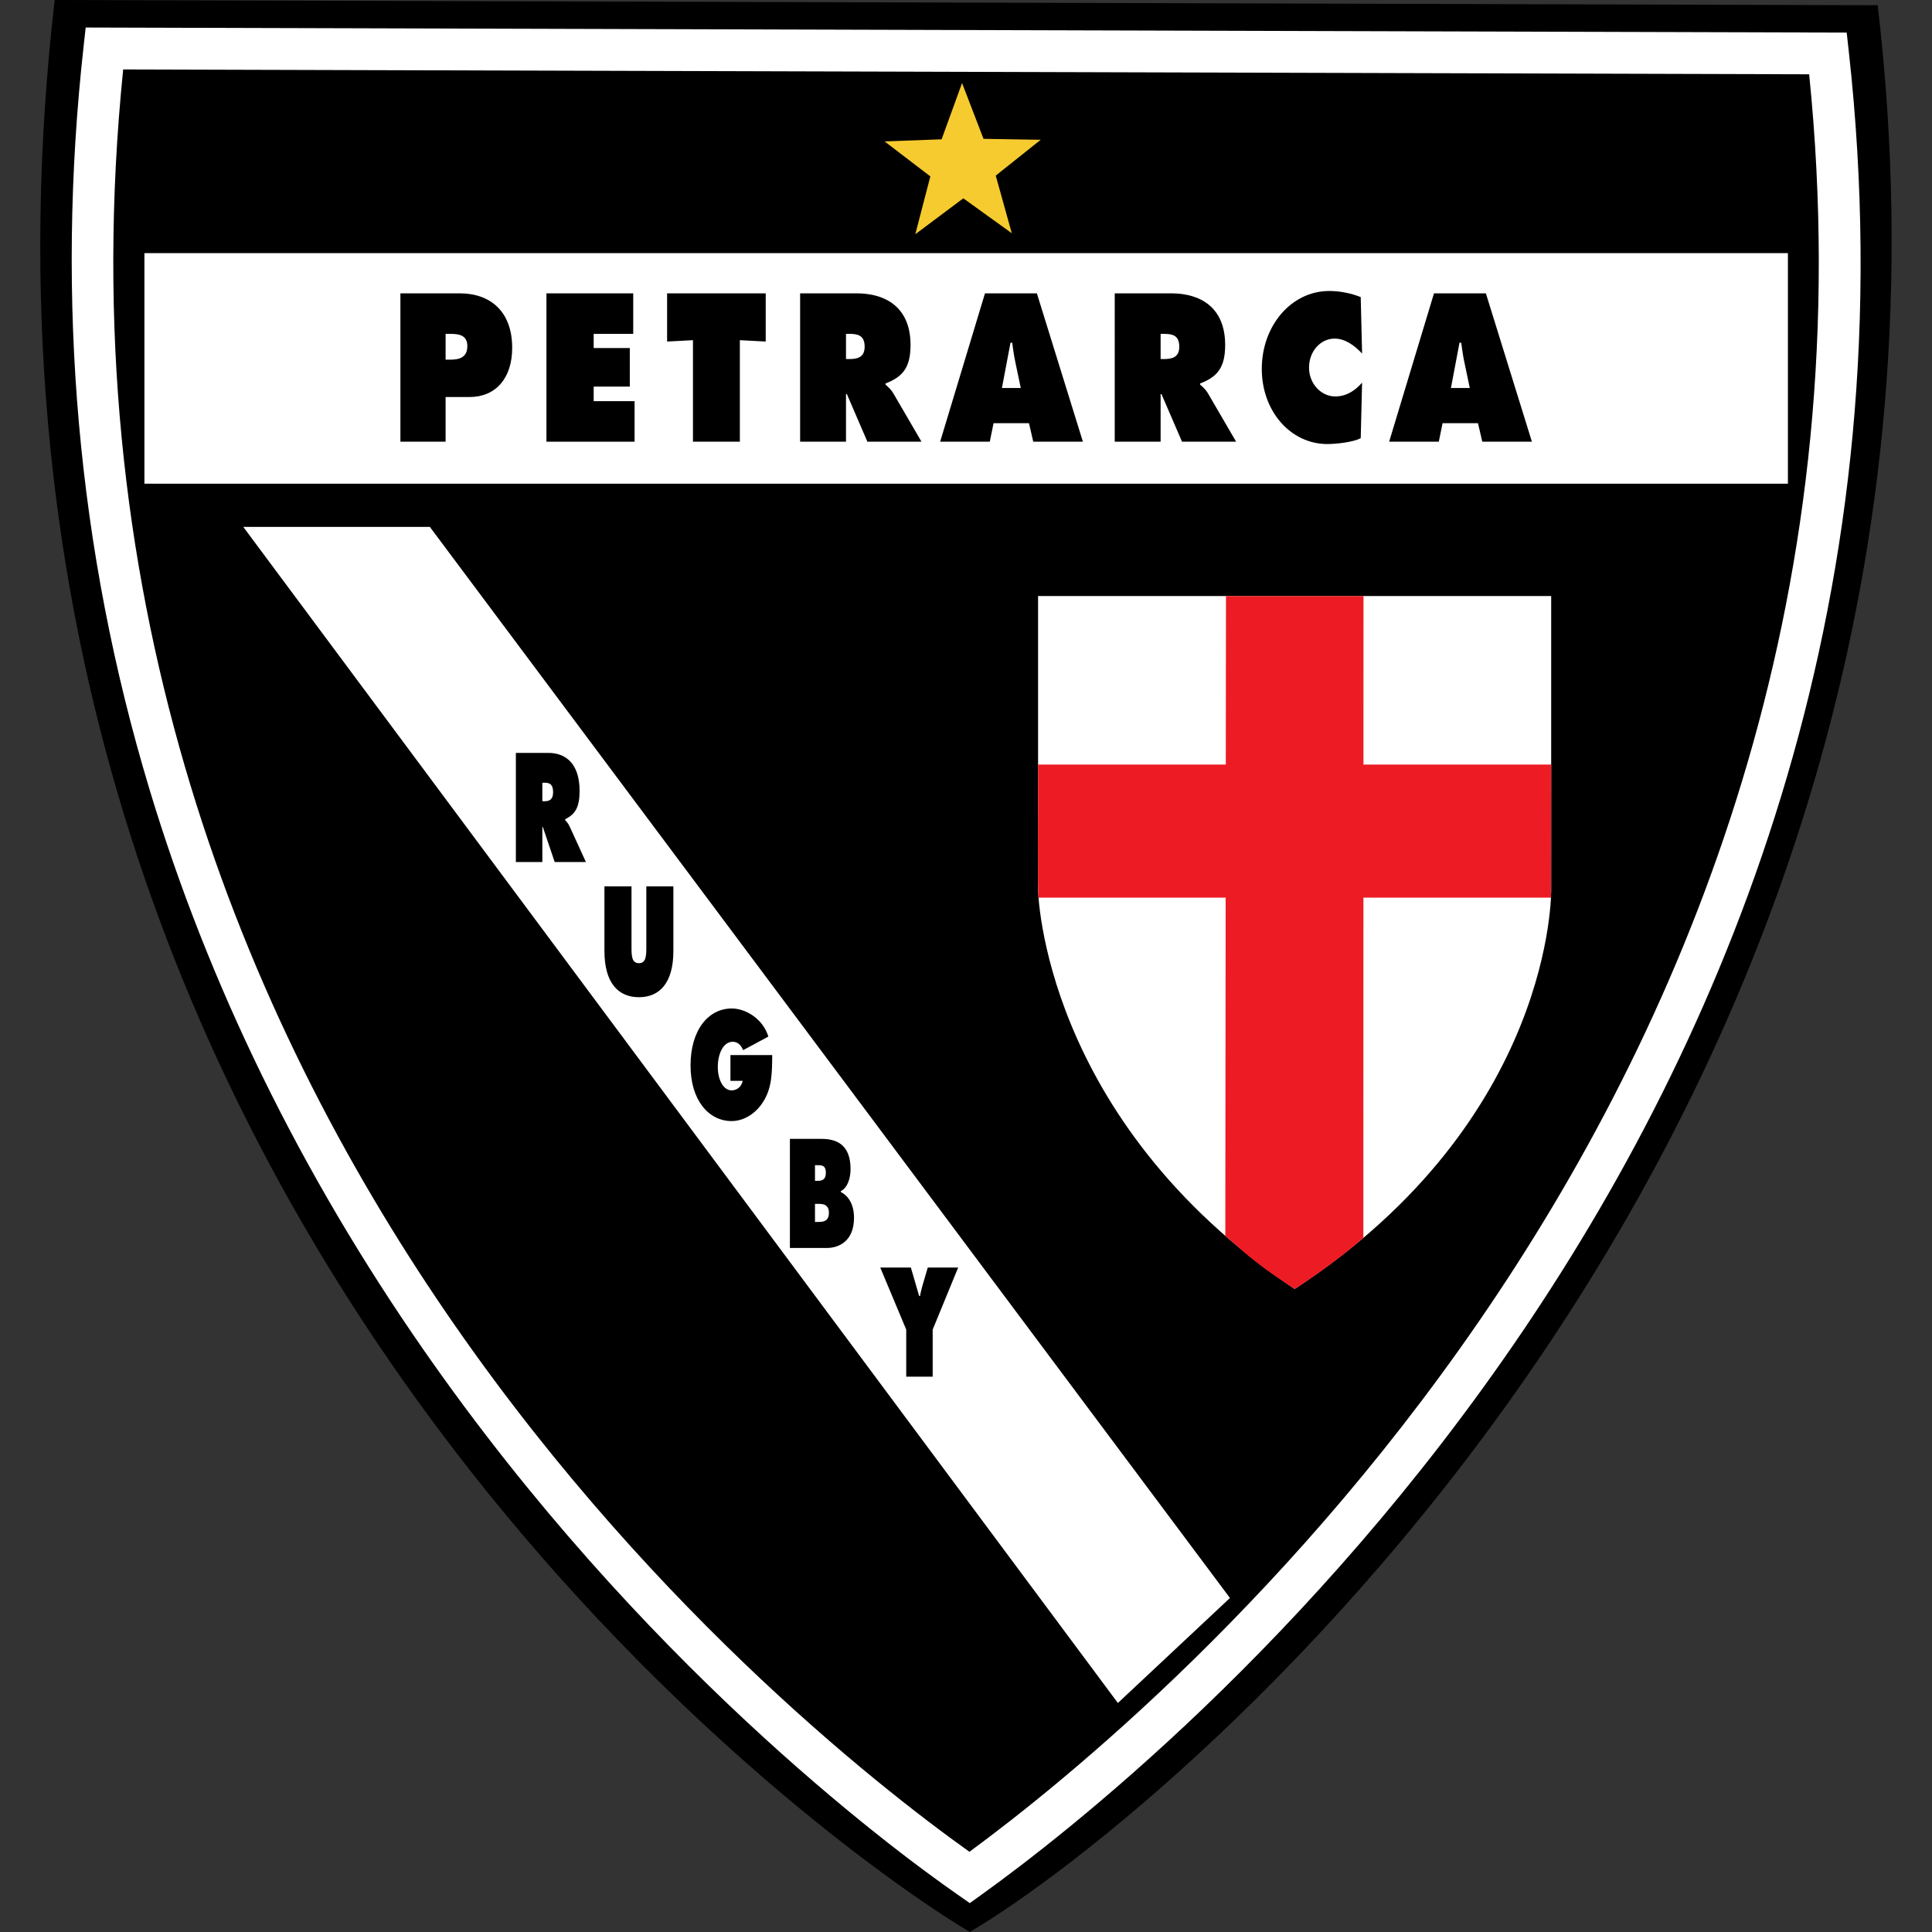
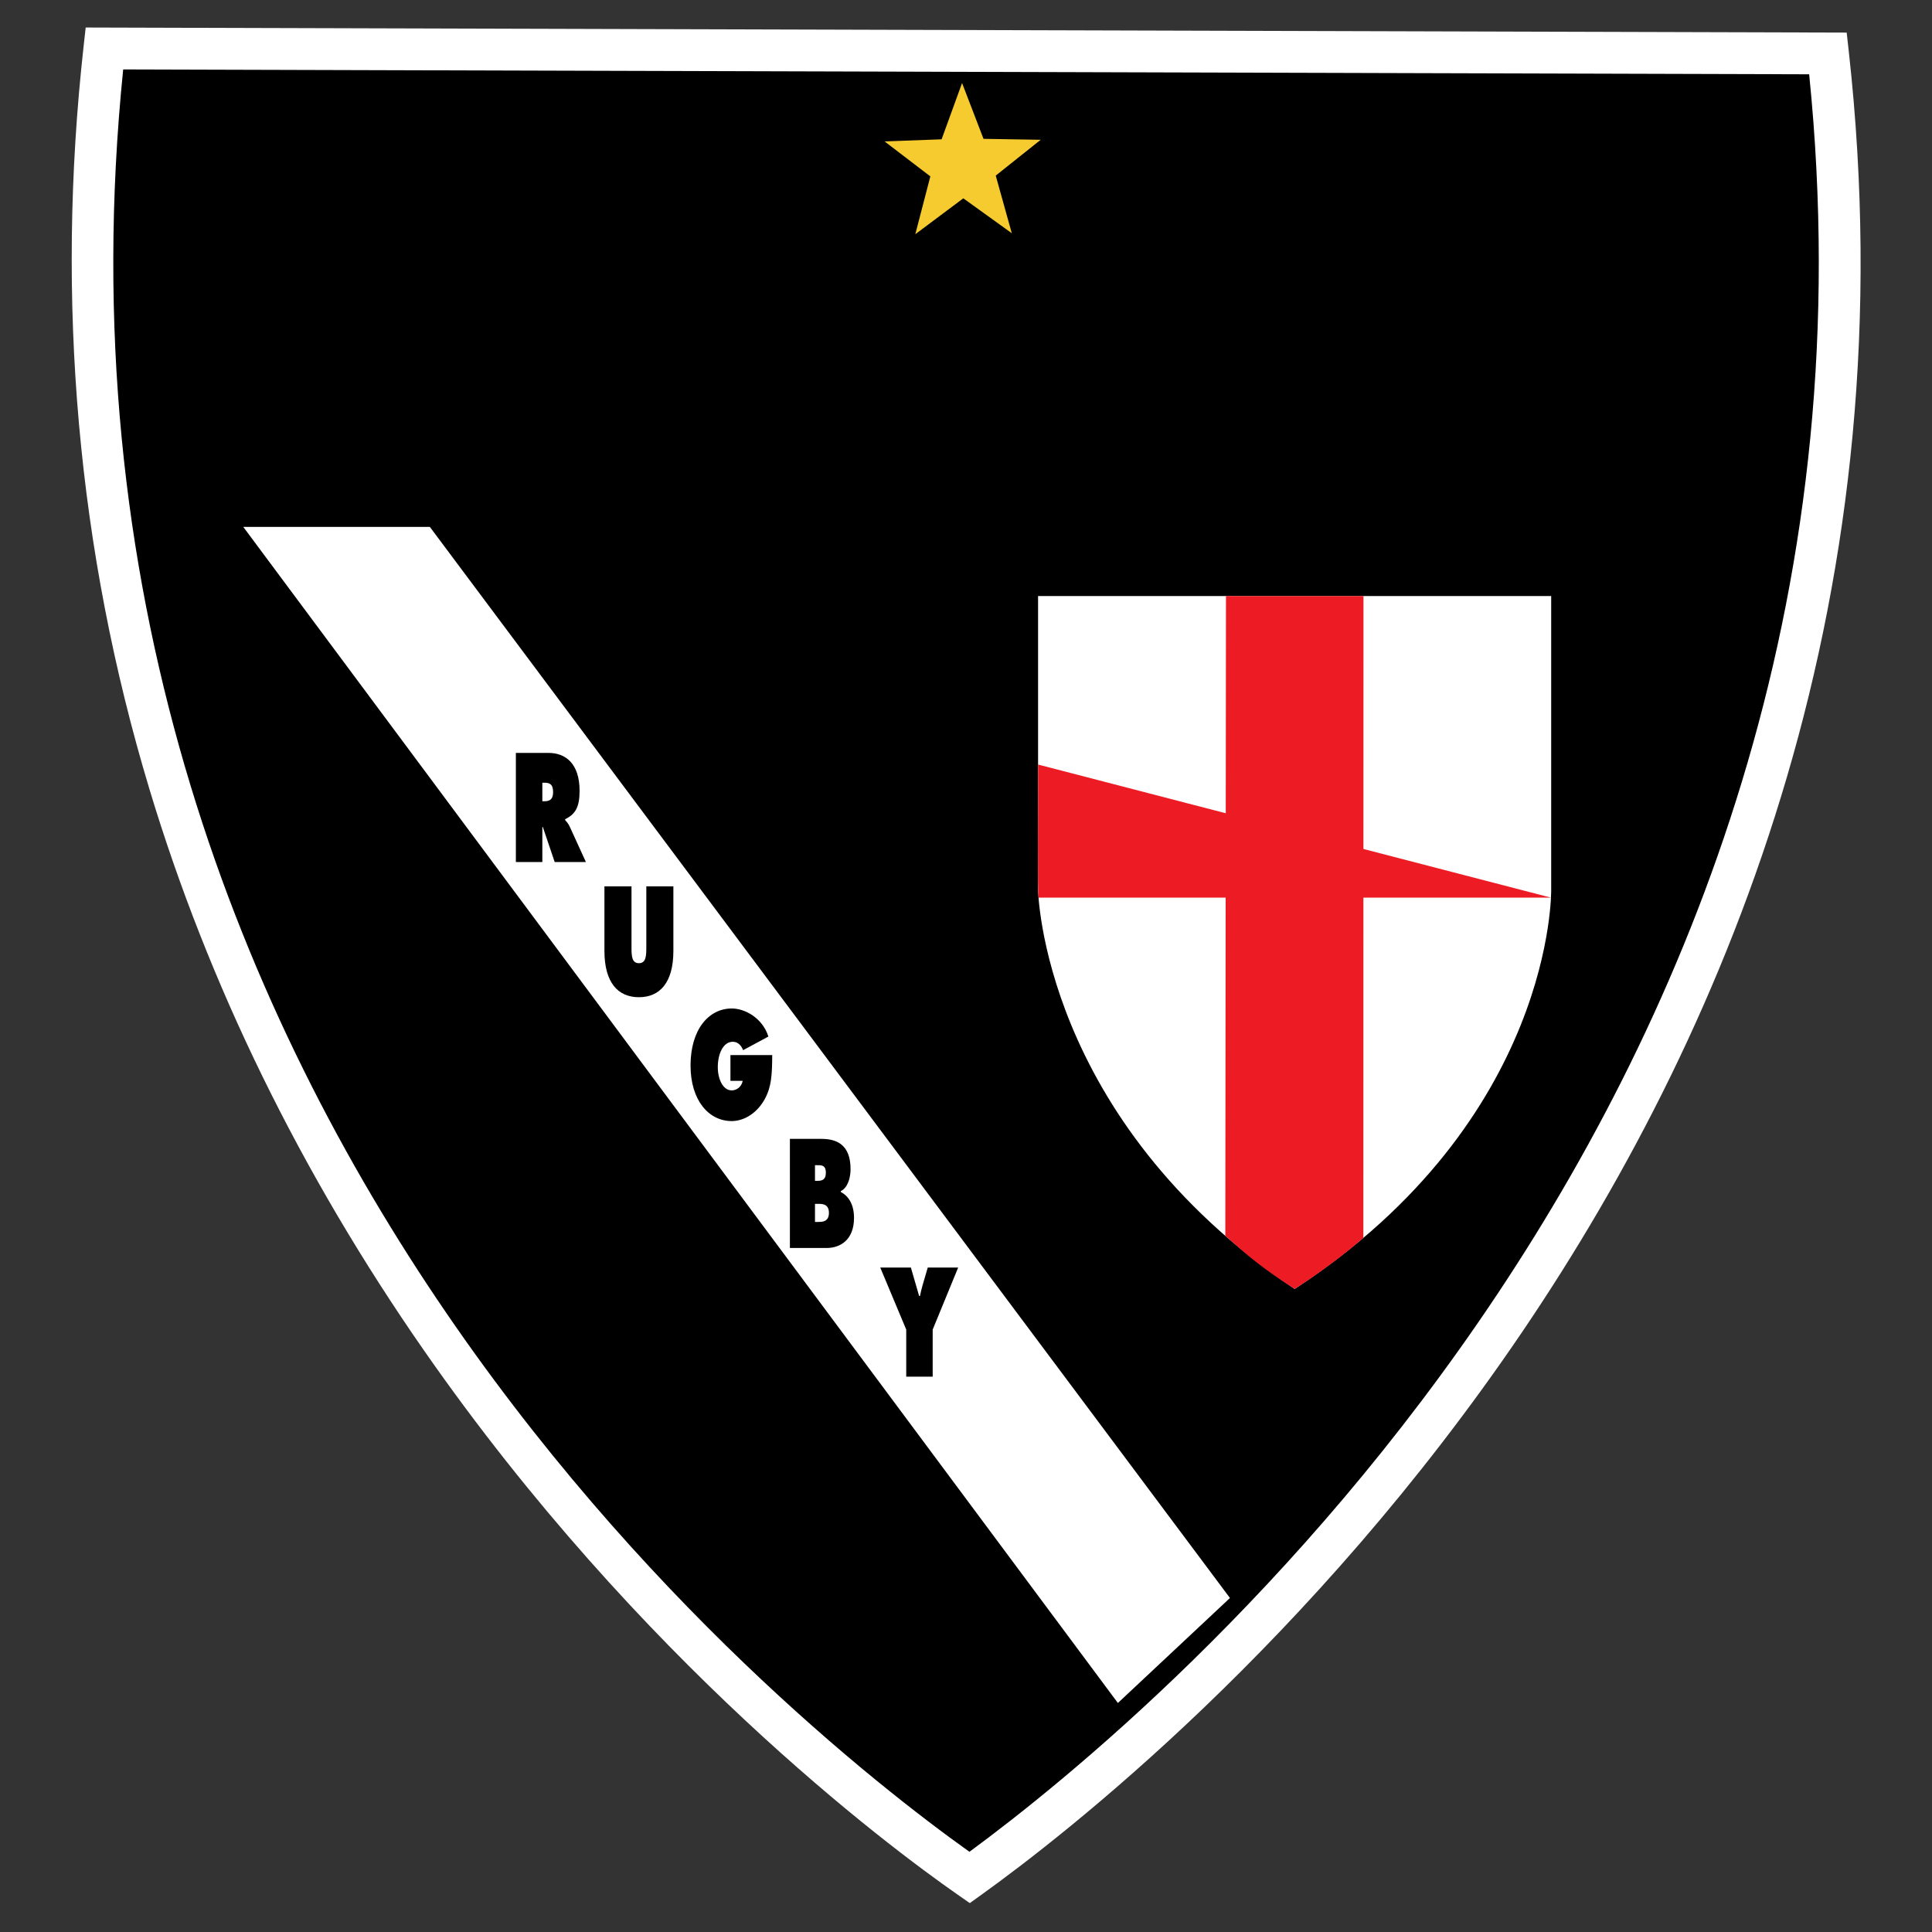
<svg xmlns="http://www.w3.org/2000/svg" xmlns:xlink="http://www.w3.org/1999/xlink" version="1.1" id="Layer_1" x="0px" y="0px" viewBox="0 0 1000 1000" enable-background="new 0 0 1000 1000" xml:space="preserve">
  <rect x="0" y="0" width="1000" height="1000" fill="#333333" stroke="none" />
  <g>
    <defs>
      <rect id="SVGID_1_" x="20.895" width="958.21" height="1000" />
    </defs>
    <clipPath id="SVGID_2_">
      <use xlink:href="#SVGID_1_" overflow="visible" />
    </clipPath>
-     <path clip-path="url(#SVGID_2_)" d="M971.892,2.708L28.306,0c-71.633,618.645,393.88,952.404,473.659,1000   C607.188,937.903,1039.908,581.961,971.892,2.708" />
    <path clip-path="url(#SVGID_2_)" d="M946.157,27.661l-892.12-2.568C-8.969,591.861,432.724,923.578,501.865,971.788   C590.342,908.273,1007.317,577.608,946.157,27.661" />
    <path clip-path="url(#SVGID_2_)" fill="#FFFFFF" d="M501.958,985.041l-6.282-4.378c-36.557-25.49-164.521-121.137-276.162-281.586   c-63.875-91.803-111.71-189.581-142.165-290.613C40.108,284.936,28.647,155.548,43.281,23.899l1.074-9.654L955.84,16.87   l1.067,9.596c61.949,557.038-362.93,892.517-448.732,954.113L501.958,985.041 M63.76,35.941   C9.297,571.86,404.984,889.39,501.774,958.484c95.907-70.424,488.132-392.971,434.646-920.029L63.76,35.941z" />
  </g>
-   <rect x="74.745" y="131.022" fill="#FFFFFF" width="850.673" height="119.337" />
  <path d="M230.643,186.152h2.395c4.252,0,8.857-0.811,8.857-7.025c0-6.005-4.959-6.315-8.947-6.315h-2.304V186.152 M207.252,151.837  h30.744c15.597,0,27.112,9.164,27.112,28.205c0,15.684-8.5,25.457-22.06,25.457h-12.406v23.12h-23.391V151.837z" />
  <polyline points="282.834,151.837 327.754,151.837 327.754,172.812 307.285,172.812 307.285,180.147 325.98,180.147 325.98,200.105   307.285,200.105 307.285,207.642 328.461,207.642 328.461,228.62 282.834,228.62 282.834,151.837 " />
  <polyline points="345.292,151.837 396.332,151.837 396.332,176.786 382.953,176.072 382.953,228.62 358.675,228.62 358.675,176.072   345.292,176.786 345.292,151.837 " />
  <path d="M437.888,185.849h1.684c3.981,0,7.97-0.714,7.97-6.416c0-5.904-3.632-6.621-7.797-6.621h-1.857V185.849 M414.14,151.837  h29.327c15.06,0,27.823,7.332,27.823,26.68c0,11.609-3.902,16.495-12.94,19.957v0.609c1.241,1.122,2.748,2.344,4.079,4.587  l14.53,24.949h-28l-10.628-24.646h-0.444v24.646H414.14V151.837z" />
  <path d="M528.349,200.822l-2.842-13.549c-0.696-3.26-1.147-6.618-1.594-9.878h-0.88l-4.436,23.427H528.349 M512.312,228.62h-25.695  l23.207-76.782h26.86l23.823,76.782h-25.695l-2.207-9.571h-18.345L512.312,228.62z" />
  <path d="M600.736,185.849h1.681c3.992,0,7.977-0.714,7.977-6.416c0-5.904-3.639-6.621-7.797-6.621h-1.861V185.849 M576.988,151.837  h29.323c15.078,0,27.83,7.332,27.83,26.68c0,11.609-3.895,16.495-12.94,19.957v0.609c1.241,1.122,2.755,2.344,4.082,4.587  l14.53,24.949h-28l-10.635-24.646h-0.444v24.646h-23.748V151.837z" />
  <path d="M705.016,182.996c-3.895-4.176-8.767-7.739-14.256-7.739c-7.267,0-13.206,6.621-13.206,14.97  c0,8.453,6.297,14.97,13.56,14.97c5.583,0,10.008-2.752,13.902-7.126l-0.707,28.714c-3.895,2.135-12.925,3.055-17.271,3.055  c-19.052,0-33.939-17.004-33.939-38.898c0-22.406,15.331-40.326,34.913-40.326c5.5,0,11.162,1.122,16.297,3.156L705.016,182.996" />
  <path d="M760.756,200.822l-2.842-13.549c-0.703-3.26-1.143-6.618-1.594-9.878h-0.88l-4.439,23.427H760.756 M744.722,228.62H719.02  l23.21-76.782h26.86l23.82,76.782h-25.684l-2.218-9.571H746.67L744.722,228.62z" />
  <polyline fill="#FFFFFF" points="125.922,272.725 222.489,272.725 636.622,827.12 578.614,881.467 125.922,272.725 " />
  <path d="M280.717,414.728h0.966c2.301,0,4.605-0.527,4.605-4.724c0-4.342-2.099-4.869-4.501-4.869h-1.071V414.728 M267.013,389.708  h16.921c8.695,0,16.059,5.395,16.059,19.626c0,8.536-2.25,12.132-7.472,14.678v0.451c0.718,0.822,1.594,1.72,2.359,3.372  l8.385,18.349h-16.16l-6.134-18.125h-0.252v18.125h-13.704V389.708z" />
  <path d="M348.541,458.776v33.409c0,16.477-7.058,23.971-17.844,23.971c-10.787,0-17.844-7.494-17.844-23.971v-33.409h14.011v31.462  c0,4.421,0.097,8.309,3.834,8.309c3.729,0,3.834-3.888,3.834-8.309v-31.462H348.541" />
  <path d="M399.704,546.107c-0.097,9.214-0.097,16.928-4.656,24.116c-4.086,6.52-10.375,10.044-16.355,10.044  c-11.76,0-21.27-10.635-21.27-28.768c0-18.425,9.25-29.511,21.368-29.511c6.701,0,15.9,4.865,18.919,14.537l-13.087,7.04  c-1.075-2.849-3.069-4.349-5.316-4.349c-5.013,0-7.775,6.289-7.775,13.113c0,6.214,2.658,12.056,7.213,12.056  c2.196,0,5.009-1.5,5.676-4.941h-6.347v-13.336H399.704" />
  <path d="M421.836,632.471h1.583c2.304,0,5.629-0.072,5.629-4.717c0-4.721-3.581-4.645-5.831-4.645h-1.381V632.471 M423.113,611.194  c2.048,0,4.349-0.303,4.349-4.194c0-4.191-2.604-3.895-4.656-3.895h-0.97v8.089H423.113z M408.854,589.48h16.308  c7.458,0,15.085,2.622,15.085,15.648c0,4.944-1.691,9.809-5.063,11.392v0.444c4.194,2.171,6.852,6.668,6.852,13.408  c0,11.609-7.368,15.579-14.115,15.579h-19.067V589.48z" />
  <path d="M471.467,656.068l4.281,14.757h0.418c0.408-1.8,0.765-3.596,1.277-5.316l2.762-9.441h15.745L482.755,688.2v24.35h-13.69  V688.2l-13.455-32.132H471.467" />
  <polyline fill="#F6CB2F" points="523.708,120.726 498.604,102.647 473.76,121.238 481.543,91.294 457.849,73.187 487.371,72.105   497.962,42.973 509.066,71.86 538.671,72.35 515.392,90.89 523.708,120.726 " />
  <path fill="#FFFFFF" d="M802.892,460.561c0,0,1.944,118.508-132.789,206.603c-130.971-88.095-132.8-206.603-132.8-206.603V308.5  h265.588V460.561" />
  <path fill="#ED1C24" d="M670.104,667.164c-17.512-11.335-23.127-16.272-35.887-27.491l0.346-331.173h71.175l-0.065,332.226  C695.478,649.703,681.276,660.096,670.104,667.164" />
-   <path fill="#ED1C24" d="M802.784,464.618H537.538c-0.595-2.766-0.155-45.927-0.234-68.892h265.588L802.784,464.618" />
+   <path fill="#ED1C24" d="M802.784,464.618H537.538c-0.595-2.766-0.155-45.927-0.234-68.892L802.784,464.618" />
</svg>